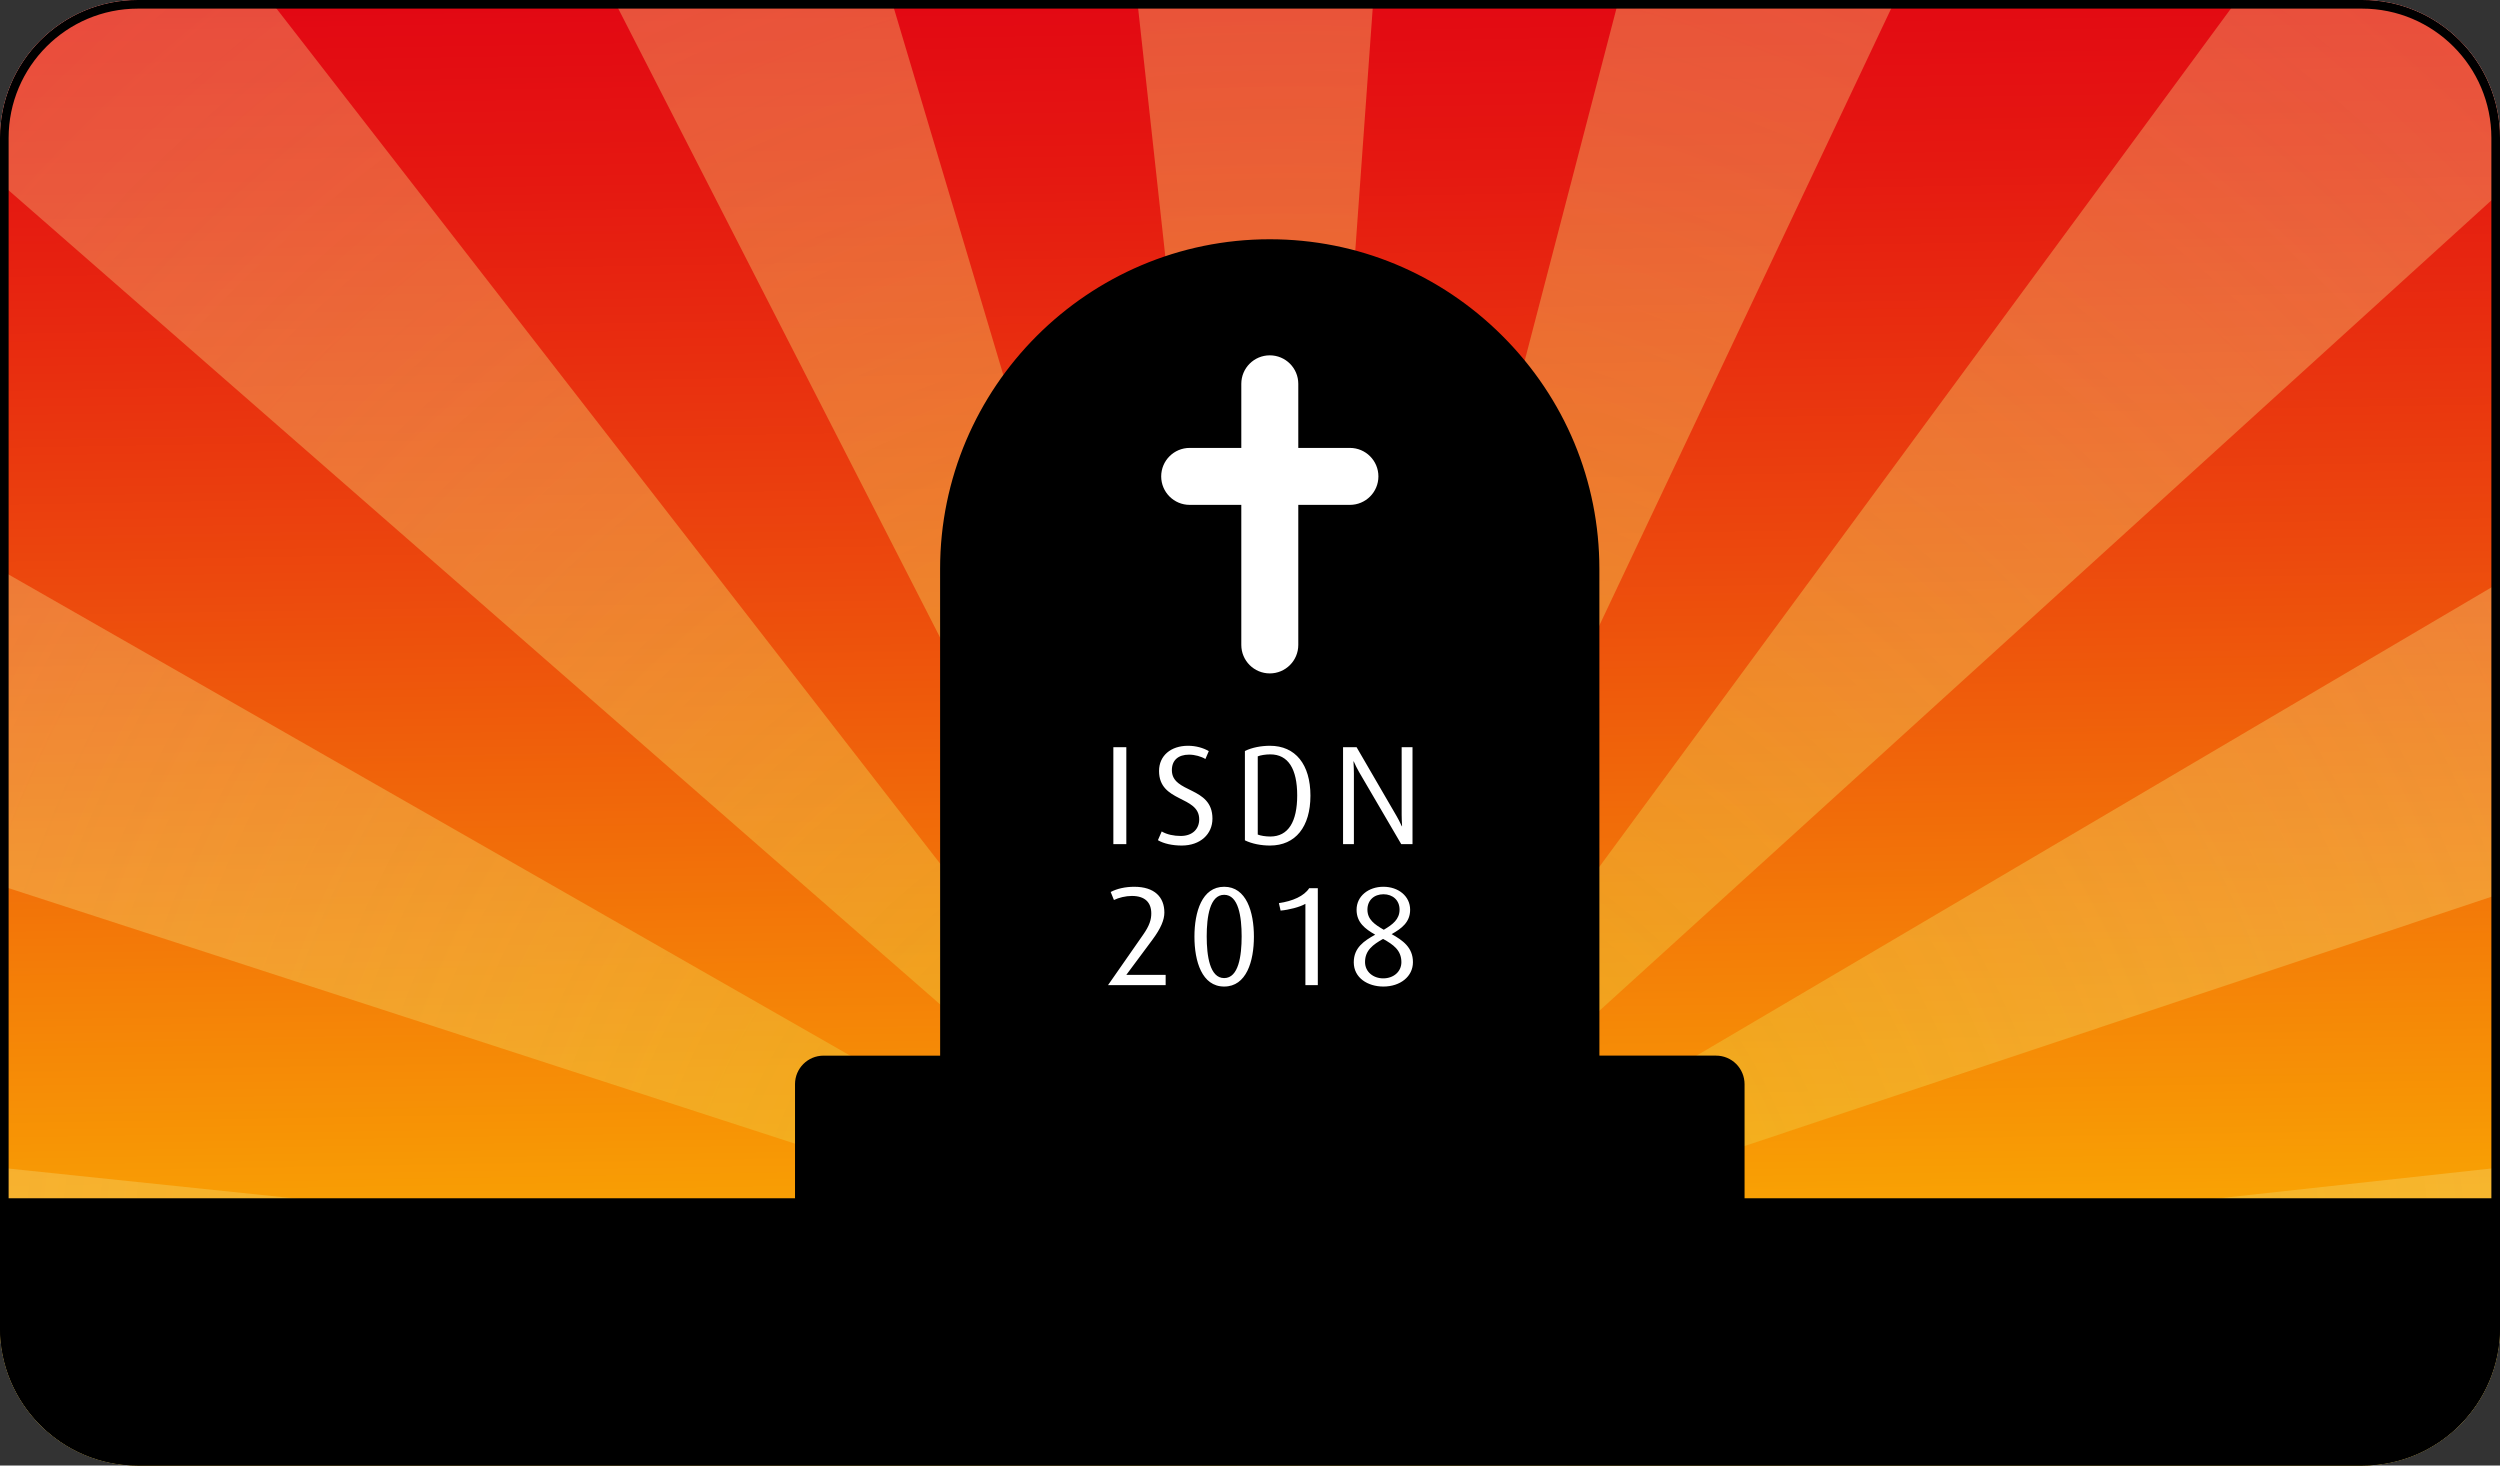
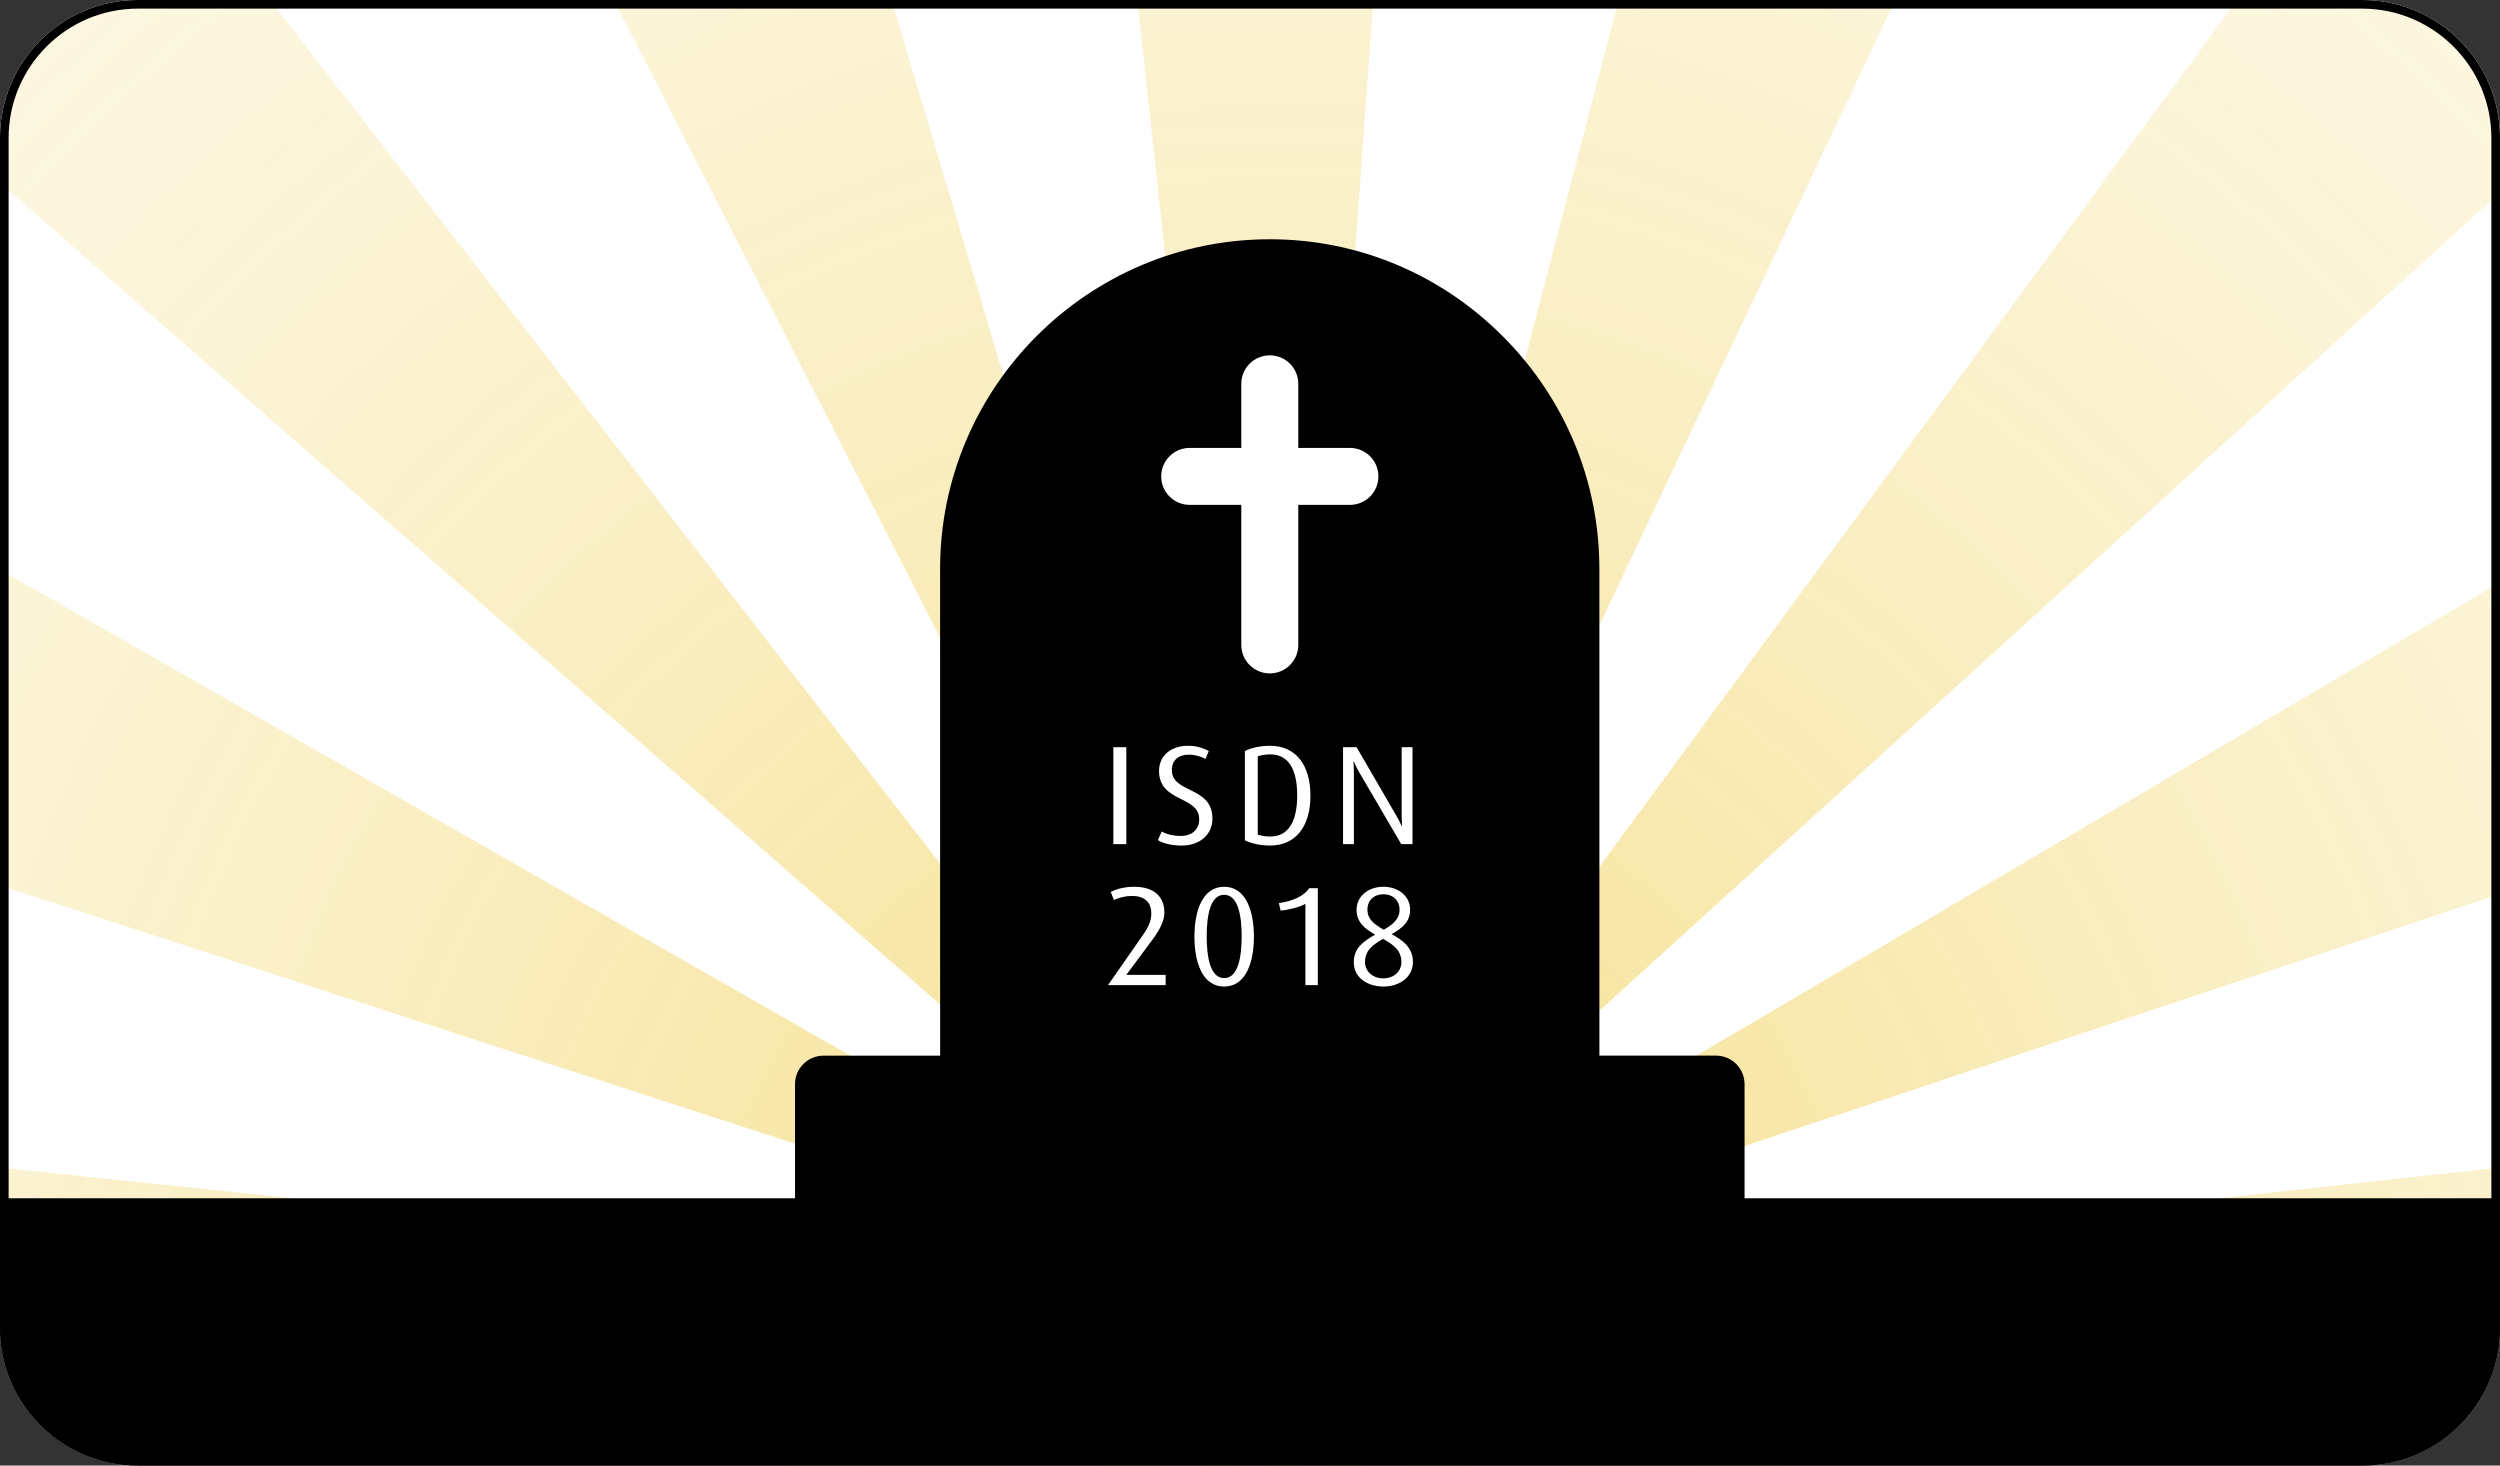
<svg xmlns="http://www.w3.org/2000/svg" xmlns:xlink="http://www.w3.org/1999/xlink" version="1.1" x="0px" y="0px" width="290px" height="170px" viewBox="0 0 290 170" enable-background="new 0 0 290 170" xml:space="preserve">
  <rect x="0" y="0" width="290" height="170" fill="#333333" stroke="none" />
  <g id="Layer_1">
    <g>
      <g>
        <defs>
          <path id="SVGID_8999_" d="M290,154c0,8.836-7.162,16-16,16H16c-8.836,0-16-7.164-16-16V16C0,7.163,7.164,0,16,0h258      c8.838,0,16,7.163,16,16V154z" />
        </defs>
        <use xlink:href="#SVGID_8999_" overflow="visible" fill="#FFFFFF" />
        <clipPath id="SVGID_1_">
          <use xlink:href="#SVGID_8999_" overflow="visible" />
        </clipPath>
        <g clip-path="url(#SVGID_1_)">
          <linearGradient id="SVGID_4_" gradientUnits="userSpaceOnUse" x1="143.459" y1="-3.228" x2="146.54" y2="173.227">
            <stop offset="0" style="stop-color:#E20613" />
            <stop offset="0.13" style="stop-color:#E51811" />
            <stop offset="0.392" style="stop-color:#EC490D" />
            <stop offset="0.759" style="stop-color:#F79505" />
            <stop offset="1" style="stop-color:#FFCB00" />
          </linearGradient>
-           <path fill="url(#SVGID_4_)" d="M16,171c-9.374,0-17-7.626-17-17V16C-1,6.626,6.626-1,16-1h258c9.374,0,17,7.626,17,17v138      c0,9.374-7.626,17-17,17H16z" />
          <path d="M274,0c8.838,0,16,7.163,16,16v138c0,8.836-7.162,16-16,16H16c-8.836,0-16-7.164-16-16V16C0,7.163,7.164,0,16,0H274       M274-2H16C6.075-2-2,6.075-2,16v138c0,9.925,8.075,18,18,18h258c9.925,0,18-8.075,18-18V16C292,6.075,283.925-2,274-2L274-2z" />
        </g>
        <radialGradient id="SVGID_5_" cx="1002.786" cy="450.7" r="532.791" gradientTransform="matrix(0.994 -0.109 0.109 0.994 -897.238 -184.304)" gradientUnits="userSpaceOnUse">
          <stop offset="0" style="stop-color:#EABD0F;stop-opacity:0.5" />
          <stop offset="0.055" style="stop-color:#ECC427;stop-opacity:0.473" />
          <stop offset="0.198" style="stop-color:#F1D35F;stop-opacity:0.401" />
          <stop offset="0.342" style="stop-color:#F5E190;stop-opacity:0.329" />
          <stop offset="0.484" style="stop-color:#F9EBB8;stop-opacity:0.258" />
          <stop offset="0.622" style="stop-color:#FCF4D7;stop-opacity:0.189" />
          <stop offset="0.756" style="stop-color:#FDFAED;stop-opacity:0.122" />
          <stop offset="0.884" style="stop-color:#FFFEFA;stop-opacity:0.058" />
          <stop offset="1" style="stop-color:#FFFFFF;stop-opacity:0" />
        </radialGradient>
        <polygon clip-path="url(#SVGID_1_)" fill="url(#SVGID_5_)" points="148.329,149.842 148.134,149.893 11.77,-307.097      -80.757,-296.962 147.952,149.971 147.792,150.093 -189.902,-285.009 -332.506,-269.391 147.657,150.248 147.548,150.424      -511.506,-226.341 -493.014,-57.495 147.479,150.622 147.421,150.832 -477.337,85.644 -462.854,217.883 147.446,151.047      147.491,151.256 -448.37,350.132 -432.692,493.269 147.57,151.453 147.683,151.633 -414.2,662.113 -410.886,692.379      -235.869,673.211 147.823,151.786 147.991,151.902 -91.103,657.354 19.7,645.22 148.176,151.983 148.368,152.025      113.631,634.933 200.415,625.428 148.567,152.025 148.757,151.985 287.194,615.922 381.13,605.635 148.942,151.899      149.101,151.78 491.931,593.502 636.698,577.645 149.242,151.63 149.343,151.452 808.099,528.038 789.614,359.271      149.417,151.25 149.452,151.042 773.944,216.2 759.467,84.011 149.452,150.826 149.405,150.617 744.991,-48.166      729.321,-191.239 149.33,150.416 149.212,150.244 710.837,-360.008 708.276,-383.379 527.021,-363.527 149.071,150.091      148.902,149.975 384.415,-347.91 275.272,-335.956 148.72,149.891 148.525,149.848 182.741,-325.821 97.258,-316.46    " />
      </g>
      <path d="M290,139v15c0,8.836-7.162,16-16,16H16c-8.836,0-16-7.164-16-16v-15H290z" />
      <path d="M201.399,123.42c-0.619-0.62-1.461-0.967-2.337-0.967h-13.531l-0.003-56.462c0-10.176-3.99-19.767-11.231-27.009    c-7.24-7.24-16.83-11.228-27.008-11.228c-21.085,0.003-38.237,17.158-38.237,38.241l0.005,56.46H95.528    c-1.824,0-3.306,1.479-3.306,3.305v13.178c0,0.877,0.348,1.716,0.968,2.337c0.619,0.619,1.46,0.967,2.338,0.967h103.536    c1.825,0,3.305-1.485,3.305-3.311v-13.178C202.366,124.88,202.018,124.042,201.399,123.42z" />
      <path d="M115.663,65.997c0-17.441,14.187-31.629,31.626-31.633c8.409,0,16.345,3.3,22.337,9.292    c5.996,5.994,9.296,13.925,9.296,22.335l0.003,56.463l-63.259,0.005L115.663,65.997z" />
      <path fill="#FFFFFF" d="M134.698,55.262c0-1.827,1.479-3.304,3.304-3.304h5.989v-7.435c0-1.827,1.48-3.304,3.305-3.304    c1.823,0,3.305,1.477,3.305,3.304v7.435h5.989c1.824,0,3.305,1.478,3.305,3.304c0,1.826-1.48,3.303-3.305,3.303h-5.989v16.247    c0,1.827-1.481,3.304-3.305,3.304c-1.824,0-3.305-1.477-3.305-3.304V58.565h-5.989C136.178,58.565,134.698,57.086,134.698,55.262z    " />
      <path fill="#FFFFFF" d="M129.149,97.921V86.675h1.505v11.246H129.149z M137.082,98.083c-1.064,0-2.077-0.212-2.764-0.621    l0.44-1.013c0.607,0.359,1.407,0.522,2.208,0.522c1.389,0,2.142-0.834,2.142-1.928c0-2.779-4.659-1.929-4.659-5.608    c0-1.765,1.357-2.926,3.367-2.926c0.933,0,1.799,0.262,2.403,0.621l-0.392,0.915c-0.476-0.294-1.227-0.506-1.896-0.506    c-1.259,0-1.994,0.653-1.994,1.798c0,2.73,4.707,1.83,4.707,5.623C140.645,96.759,139.239,98.083,137.082,98.083z M147.319,98.083    c-1.014,0-2.076-0.196-2.91-0.604V87.115c0.834-0.409,1.896-0.605,2.91-0.605c2.958,0,4.691,2.175,4.691,5.787    C152.011,95.91,150.277,98.083,147.319,98.083z M147.352,87.508c-0.54,0-1.144,0.097-1.453,0.229v9.072    c0.31,0.131,0.913,0.228,1.453,0.228c2.092,0,3.123-1.716,3.123-4.772S149.443,87.508,147.352,87.508z M162.544,97.921    l-4.903-8.385c-0.198-0.327-0.476-0.916-0.605-1.211h-0.033c0.033,0.589,0.049,1.046,0.049,1.389v8.207h-1.258V86.675h1.57    l4.641,7.992c0.18,0.312,0.377,0.687,0.605,1.177h0.032c-0.032-0.605-0.05-0.899-0.05-1.34v-7.829h1.259v11.246H162.544z     M128.53,114.276l4.054-5.82c0.784-1.111,0.965-1.814,0.965-2.5c0-1.259-0.719-2.027-2.256-2.027    c-0.704,0-1.521,0.196-2.076,0.473l-0.377-0.931c0.734-0.393,1.717-0.605,2.731-0.605c2.37,0,3.496,1.21,3.496,2.991    c0,0.834-0.392,1.814-1.388,3.155l-3.025,4.071h4.562v1.193H128.53z M142.004,114.439c-2.582,0-3.449-2.926-3.449-5.787    s0.867-5.787,3.449-5.787c2.583,0,3.45,2.926,3.45,5.787S144.587,114.439,142.004,114.439z M142.004,103.798    c-1.667,0-2.026,2.549-2.026,4.822c0,2.271,0.359,4.838,2.026,4.838c1.668,0,2.027-2.567,2.027-4.838    C144.031,106.347,143.672,103.798,142.004,103.798z M151.426,114.276v-9.431c-0.637,0.375-1.93,0.703-2.877,0.784l-0.197-0.867    c1.588-0.229,2.926-0.817,3.514-1.732h1v11.246H151.426z M160.47,114.439c-1.799,0-3.433-0.997-3.433-2.811    c0-1.7,1.193-2.485,2.485-3.204c-1.163-0.671-2.159-1.406-2.159-2.893c0-1.586,1.389-2.666,3.106-2.666    c1.732,0,3.106,1.08,3.106,2.666c0,1.438-0.98,2.174-2.144,2.827c1.276,0.719,2.47,1.536,2.47,3.253    C163.902,113.279,162.431,114.439,160.47,114.439z M160.436,108.914c-1.159,0.653-2.092,1.324-2.092,2.68    c0,1.161,0.98,1.897,2.108,1.897c1.21,0,2.109-0.786,2.109-1.88C162.562,110.222,161.614,109.567,160.436,108.914z     M160.485,103.733c-1.094,0-1.864,0.703-1.864,1.781c0,1.145,0.818,1.717,1.898,2.338c1.028-0.605,1.83-1.21,1.83-2.338    C162.35,104.436,161.563,103.733,160.485,103.733z" />
      <g>
        <path d="M274,1c8.271,0,15,6.729,15,15v138c0,8.271-6.729,15-15,15H16c-8.271,0-15-6.729-15-15V16C1,7.729,7.729,1,16,1H274      M274,0H16C7.164,0,0,7.163,0,16v138c0,8.836,7.164,16,16,16h258c8.838,0,16-7.164,16-16V16C290,7.163,282.838,0,274,0L274,0z" />
      </g>
    </g>
  </g>
  <g id="Navi">
</g>
  <g id="Maße">
</g>
</svg>